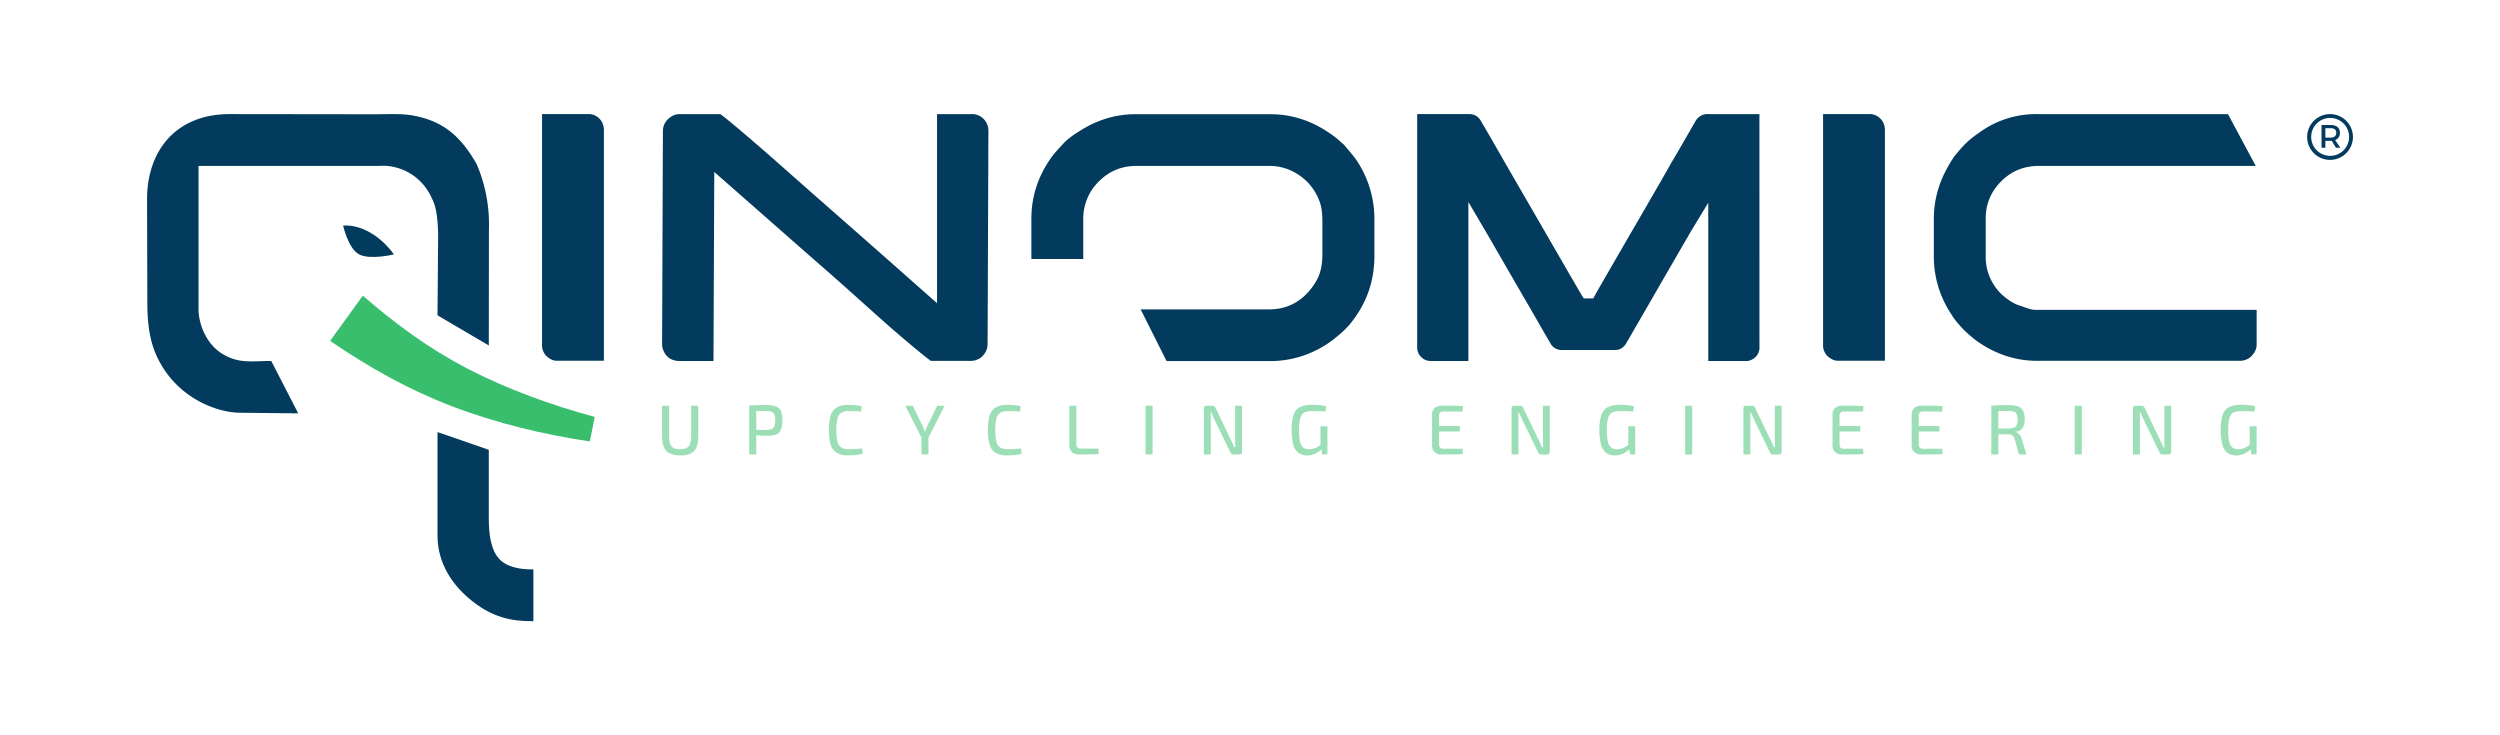
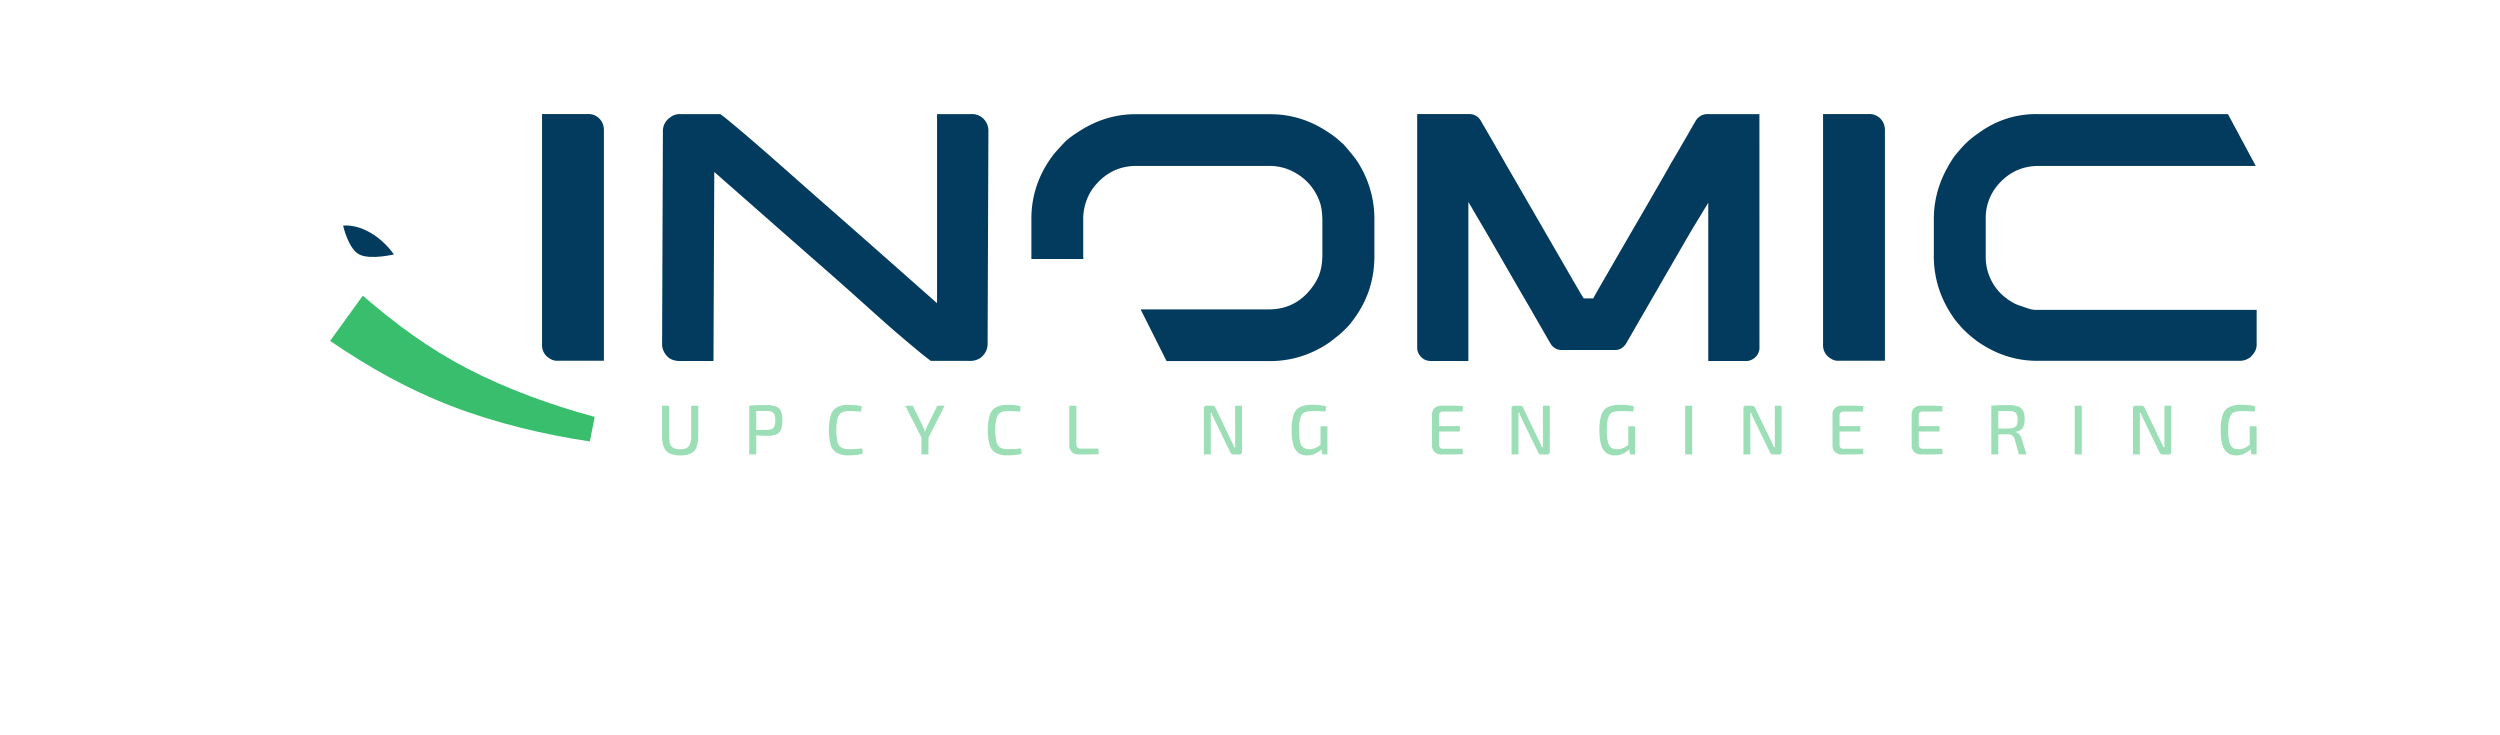
<svg xmlns="http://www.w3.org/2000/svg" id="Camada_1" data-name="Camada 1" viewBox="0 0 1700 500">
  <defs>
    <style>.cls-1{fill:#023b5e;}.cls-2{fill:#39be6e;}.cls-3{opacity:0.5;}</style>
  </defs>
  <title>LOGO_QI</title>
  <path class="cls-1" d="M378.65,245.32h32V89a11.84,11.84,0,0,0-1.29-5.94,10.42,10.42,0,0,0-9.77-5.5h-31V234.26a10.47,10.47,0,0,0,2.81,7.69C373.84,244.21,376.2,245.32,378.65,245.32Z" />
  <path class="cls-1" d="M1249.74,245.32h32V89a11.84,11.84,0,0,0-1.29-5.94,10.42,10.42,0,0,0-9.77-5.5h-31V234.26a10.47,10.47,0,0,0,2.81,7.69C1244.93,244.21,1247.29,245.32,1249.74,245.32Z" />
  <path class="cls-1" d="M563.8,185.52c18,15.74,33.83,30.47,48.18,42.7s19.33,16,21,17.19h25.59a16.65,16.65,0,0,0,4.39-.34l.45-.17a13.43,13.43,0,0,0,3.16-1.39c3.41-2.75,5-5.88,5-9.82l.55-144.64a11.18,11.18,0,0,0-2-6.65,11,11,0,0,0-9.67-4.81H637.19v128.6l-30.11-26.63c-13.75-12.15-29.88-26.35-47.93-42.18S524.89,107,510.61,94.77c-14-12-19-15.94-20.8-17.18H462.5a10.45,10.45,0,0,0-6.79,2.25,11.14,11.14,0,0,0-4.94,9.6L450.23,234a10.28,10.28,0,0,0,.66,3.78,12.11,12.11,0,0,0,4.69,6.07,13.34,13.34,0,0,0,7.13,1.61h22.45l.55-128.51,30.09,26.43C529.72,155.63,545.86,169.82,563.8,185.52Z" />
  <path class="cls-1" d="M1196.41,77.59H1161.7a11,11,0,0,0-3.64.45,9.86,9.86,0,0,0-4.73,3.65c-13.85,24.09-16.23,28.05-16.86,29-1.07,2-6,10.83-30.9,53.62-16.41,28.39-20.26,35.11-20.61,35.74l-1.57,2.88h-6.45l-1.72-2.74-5.87-10.08q-22.74-39.36-44.83-77.52c-13.12-22.93-15.83-27.5-16.29-28.19l-.38-.66c-2.05-4.28-4.85-6.19-9.07-6.19H963.69v159a8.73,8.73,0,0,0,2.13,5.6,8.87,8.87,0,0,0,6.79,3.31H998.5V137.34l10.27,17.48q2.57,4.35,9.86,17c17.55,30.39,20.82,36,21.2,36.57l.13.22c11.56,20.22,14.23,24.74,14.76,25.56A8.54,8.54,0,0,0,1062,238h36.14c3.07,0,5.35-1.23,7.36-4l19.27-33.35c16.18-28.05,24.89-43.08,26.62-45.93l10.23-16.88V245.5h25.89a8.17,8.17,0,0,0,4.15-1.17,9,9,0,0,0,4.77-8.5Z" />
  <path class="cls-1" d="M1374.06,208a23,23,0,0,1-6.3-2.83,38.93,38.93,0,0,1-7.37-5.72l-.27-.28a35.16,35.16,0,0,1-9.83-24.57V148.29a34.38,34.38,0,0,1,7.16-21.19c7.47-9.49,17.15-14.26,28.81-14.26h147.65L1515,77.59h-129.5a65.29,65.29,0,0,0-40.16,13l-.35.23a62.13,62.13,0,0,0-9.91,8.34c-1.54,1.7-2.92,3.28-4.11,4.71-.7.86-1.39,1.67-2,2.42a91.22,91.22,0,0,0-5.74,9.61A70.36,70.36,0,0,0,1315,149.7v23.63a70.65,70.65,0,0,0,6.64,31l.08.17a68.11,68.11,0,0,0,5.35,9.48l.15.25c.91,1.56,3,4.54,8,9.91a93,93,0,0,0,9,7.72c12.68,9,26.46,13.5,41,13.5H1523a11.8,11.8,0,0,0,7.22-2.44c2.9-2.72,4.3-5.53,4.3-8.58V210.7H1384C1381.41,210.7,1378.26,209.5,1374.06,208Z" />
  <path class="cls-1" d="M922.06,108.39c-1.74-2.37-4.6-5.83-8.49-10.29L912.24,97l-.2-.17a53.12,53.12,0,0,0-7.5-6l-.25-.16c-12.45-8.64-26-13-40.27-13H771.87c-13.56,0-26.58,4.06-38.71,12.06l-.27.17a61,61,0,0,0-8.45,6.28c-3.47,3.71-6,6.49-7.53,8.25-10.33,13.22-15.57,28.11-15.57,44.28v25.83c0,.53,0,1,0,1.58h35.35c-.05-.94-.09-1.89-.09-2.86V149.79a36.1,36.1,0,0,1,2.43-14,34.37,34.37,0,0,1,4.36-8l.16-.22c7.58-9.78,17.36-14.74,29.06-14.74h90.61a34.77,34.77,0,0,1,18.14,5A36.26,36.26,0,0,1,897,136.23c1.49,3.48,2.22,8.25,2.22,14.58v21.85c0,6-.81,10.9-2.48,15a37.63,37.63,0,0,1-5,8.37c-7.31,9.52-17,14.35-28.8,14.35H775.63l17.65,35.16h70.48a69.77,69.77,0,0,0,32.64-8.1,65,65,0,0,0,12.24-8.2L909,229a64.7,64.7,0,0,0,8.59-8.15c11.44-13.81,17-29.14,17-46.85V149.14A71.5,71.5,0,0,0,922.06,108.39Z" />
-   <path class="cls-1" d="M1600,93.11a15.59,15.59,0,0,1-15.56,15.61A15.57,15.57,0,1,1,1600,93.11Zm-2.61,0a12.89,12.89,0,1,0-13,12.87A12.87,12.87,0,0,0,1597.39,93.11Zm-9.52,2.15,3.57,5.18h-3l-2.88-4.67h-4.31v4.67h-2.61V85h6.23c4,0,6.27,1.92,6.27,5.31A5,5,0,0,1,1587.87,95.26Zm-3-1.69c2.38,0,3.8-1.19,3.8-3.25s-1.42-3.16-3.8-3.16h-3.62v6.41Z" />
-   <path class="cls-1" d="M362.71,387.2v35.22c-13.81,0-28.27-1.7-45.1-16.61-14.27-12.65-20.11-27.54-20.11-41.6v-70.4l34.87,12.06,0,46.07c0,11.32,1.23,22.41,7.81,28.86,4.73,4.65,13.23,6.4,21.38,6.4Z" />
  <path class="cls-2" d="M246.7,201.05c22.71,19.6,44.9,36,71.47,49.76S375,275.56,404.42,283.5l-3.35,16.69c-31-4.64-63.75-12.41-93.71-23.92S251.15,250,224.47,231.8Z" />
-   <path class="cls-1" d="M332.47,156.09l-.08,78.82-34.89-20.5.44-55c-.29-14.18-2.1-20.27-4.12-24.24-7.11-16.17-22.48-23.45-36.28-22.32H135v97.48c0,8.84,4.39,22.75,15.82,30.07,11.9,7.32,20.74,4.94,33.65,5.09l18.32,35.6-38.55-.42c-15.61.29-40.59-8.93-54.35-32.2-7.41-12.34-9.7-25.32-9.7-43.14L100,135.5c0-32.79,19.37-57.92,56.27-57.92l96.54.12c11.42,0,19.89-.59,27.9.84,20.64,3.7,32.7,14.16,43.47,33.17A104,104,0,0,1,332.47,156.09Z" />
  <path class="cls-1" d="M233.3,153.4c11.89-.92,25.49,6.95,34.57,19.59,0,0-15.73,3.82-23.36.15S233.3,153.4,233.3,153.4Z" />
  <g class="cls-3">
    <path class="cls-2" d="M474.82,275.89v20.37a21.57,21.57,0,0,1-1.17,7.8,7.84,7.84,0,0,1-3.82,4.28,15.93,15.93,0,0,1-7.06,1.32,17.08,17.08,0,0,1-7.35-1.32,7.94,7.94,0,0,1-4-4.28,20.84,20.84,0,0,1-1.22-7.8V275.89H455v20.37a17.39,17.39,0,0,0,.7,5.5,4.78,4.78,0,0,0,2.35,2.88,9.92,9.92,0,0,0,4.44.84,9.59,9.59,0,0,0,4.4-.84,5,5,0,0,0,2.35-2.88,16.4,16.4,0,0,0,.75-5.5V275.89Z" />
    <path class="cls-2" d="M521.08,275.45a18.71,18.71,0,0,1,6.49.92,5.93,5.93,0,0,1,3.43,3.17,15.71,15.71,0,0,1,1,6.39,16.17,16.17,0,0,1-1,6.36,5.76,5.76,0,0,1-3.29,3.17,17,17,0,0,1-6.08.89q-2.07,0-4-.09c-1.27-.07-2.43-.16-3.48-.29s-2-.27-2.72-.41a7.76,7.76,0,0,1-1.56-.41l.14-2.78h11a11.17,11.17,0,0,0,3.65-.58,3.36,3.36,0,0,0,1.92-1.92,10.73,10.73,0,0,0,.58-3.94,10.92,10.92,0,0,0-.58-4,3.5,3.5,0,0,0-1.92-1.95,10,10,0,0,0-3.65-.55q-4,0-7,.05c-2,0-3.27.08-3.94.15l-.67-3.75c1.21-.13,2.37-.22,3.46-.29s2.27-.1,3.55-.12S519.29,275.45,521.08,275.45Zm-6.82.44V309h-4.8V275.89Z" />
    <path class="cls-2" d="M576.81,275.31c1.44,0,2.67,0,3.69.1a28.05,28.05,0,0,1,2.84.31,27.49,27.49,0,0,1,2.69.6l-.48,3.6c-1-.09-1.86-.16-2.69-.21s-1.72-.09-2.67-.12-2.07,0-3.38,0a8.61,8.61,0,0,0-4.86,1.2,6.7,6.7,0,0,0-2.52,4,40.53,40.53,0,0,0,0,15.42,6.67,6.67,0,0,0,2.52,4,8.61,8.61,0,0,0,4.86,1.2q3.12,0,5.25-.12c1.43-.08,2.82-.21,4.16-.41l.48,3.61a27.27,27.27,0,0,1-4.35.89,50.07,50.07,0,0,1-5.54.26,15.49,15.49,0,0,1-7.72-1.66,9.49,9.49,0,0,1-4.2-5.4,40.11,40.11,0,0,1,0-20.18,9.53,9.53,0,0,1,4.2-5.4A15.6,15.6,0,0,1,576.81,275.31Z" />
    <path class="cls-2" d="M642.37,275.89l-11.19,22.05h-4.37l-11.24-22.05h5.09l6.72,13.64a16.76,16.76,0,0,1,.77,1.9c.23.66.45,1.3.68,1.94h.33l.7-1.94c.24-.66.49-1.27.74-1.85l6.73-13.69Zm-11,18.78V309h-4.8V294.67Z" />
    <path class="cls-2" d="M684.89,275.31c1.44,0,2.67,0,3.7.1a27.84,27.84,0,0,1,2.83.31,27.49,27.49,0,0,1,2.69.6l-.48,3.6c-1-.09-1.86-.16-2.69-.21s-1.72-.09-2.67-.12-2.07,0-3.38,0a8.61,8.61,0,0,0-4.86,1.2,6.7,6.7,0,0,0-2.52,4,40.53,40.53,0,0,0,0,15.42,6.67,6.67,0,0,0,2.52,4,8.61,8.61,0,0,0,4.86,1.2c2.08,0,3.83,0,5.26-.12s2.81-.21,4.15-.41l.48,3.61a27.27,27.27,0,0,1-4.35.89,49.94,49.94,0,0,1-5.54.26,15.45,15.45,0,0,1-7.71-1.66,9.47,9.47,0,0,1-4.21-5.4,40.11,40.11,0,0,1,0-20.18,9.5,9.5,0,0,1,4.21-5.4A15.56,15.56,0,0,1,684.89,275.31Z" />
    <path class="cls-2" d="M731.92,275.89V302a3,3,0,0,0,.77,2.28,3.22,3.22,0,0,0,2.35.75H746.9l.24,3.69c-2.14.17-4.32.26-6.53.29s-4.42.05-6.63.05c-2.43,0-4.18-.6-5.23-1.8a6.6,6.6,0,0,1-1.59-4.54V275.89Z" />
-     <path class="cls-2" d="M783.75,275.89V309h-4.81V275.89Z" />
    <path class="cls-2" d="M844.56,275.89v31.27c0,1.25-.59,1.87-1.78,1.87h-4.13a1.89,1.89,0,0,1-1.27-.38,3,3,0,0,1-.79-1.11l-10.86-22.38c-.29-.64-.62-1.37-1-2.19a13.88,13.88,0,0,1-.86-2.28h-.72c.06.74.11,1.48.14,2.24s.05,1.51.05,2.28V309h-4.71V277.76a1.63,1.63,0,0,1,1.83-1.87h4a2.05,2.05,0,0,1,1.3.38,3.15,3.15,0,0,1,.82,1.11L837,299.19c.35.67.73,1.44,1.13,2.3l1.17,2.55h.77c-.06-.87-.11-1.72-.14-2.57s-.05-1.69-.05-2.53V275.89Z" />
    <path class="cls-2" d="M892.26,275.26c1.19,0,2.31,0,3.39.1s2.11.17,3.12.31a21.09,21.09,0,0,1,3,.65l-.49,3.56c-1-.1-2-.17-3-.22s-2-.08-3-.1l-2.79,0a16.78,16.78,0,0,0-4.32.48,5.07,5.07,0,0,0-2.81,1.87,9.65,9.65,0,0,0-1.51,4,38.6,38.6,0,0,0-.48,6.77,34.32,34.32,0,0,0,.65,7.55,7.13,7.13,0,0,0,2.16,4,6.18,6.18,0,0,0,4.05,1.25,10.13,10.13,0,0,0,3.22-.48,13,13,0,0,0,2.72-1.27c.85-.53,1.66-1.07,2.43-1.61l.62,2.78a15.07,15.07,0,0,1-5.86,4,12.83,12.83,0,0,1-4.56.77,9.46,9.46,0,0,1-6-1.83,10.49,10.49,0,0,1-3.41-5.64,36.57,36.57,0,0,1-1.08-9.82,31.41,31.41,0,0,1,1.34-10.29A9,9,0,0,1,884,276.8,18.69,18.69,0,0,1,892.26,275.26Zm10.38,14.61V309h-3.51l-.77-4.9-.43-1.05V289.87Z" />
    <path class="cls-2" d="M980.31,275.84h4.9c1.66,0,3.31,0,4.92.07s3.17.12,4.64.22l-.19,3.7H981.37a2.79,2.79,0,0,0-2.12.72,3.29,3.29,0,0,0-.67,2.3v19.22a3.4,3.4,0,0,0,.67,2.33,2.72,2.72,0,0,0,2.12.74h13.21l.19,3.65c-1.47.1-3,.17-4.64.2l-4.92.07-4.9,0a6.68,6.68,0,0,1-4.73-1.61,5.68,5.68,0,0,1-1.8-4.3V281.75a5.68,5.68,0,0,1,1.8-4.33A6.81,6.81,0,0,1,980.31,275.84Zm-5.67,13.88H992.7v3.7H974.64Z" />
    <path class="cls-2" d="M1053.85,275.89v31.27c0,1.25-.59,1.87-1.77,1.87H1048a1.92,1.92,0,0,1-1.28-.38,3.14,3.14,0,0,1-.79-1.11L1035,285.16c-.28-.64-.62-1.37-1-2.19a13.88,13.88,0,0,1-.86-2.28h-.72c.06.74.11,1.48.15,2.24s0,1.51,0,2.28V309h-4.7V277.76a1.63,1.63,0,0,1,1.82-1.87h4a2,2,0,0,1,1.29.38,3,3,0,0,1,.82,1.11l10.47,21.81c.35.67.73,1.44,1.13,2.3l1.18,2.55h.77c-.07-.87-.11-1.72-.15-2.57s0-1.69,0-2.53V275.89Z" />
    <path class="cls-2" d="M1101.56,275.26c1.18,0,2.31,0,3.38.1s2.12.17,3.12.31a20.79,20.79,0,0,1,3,.65l-.48,3.56c-1-.1-2-.17-3-.22s-2-.08-3-.1l-2.79,0a16.73,16.73,0,0,0-4.32.48,5,5,0,0,0-2.81,1.87,9.51,9.51,0,0,0-1.52,4,38.6,38.6,0,0,0-.48,6.77,34.94,34.94,0,0,0,.65,7.55,7.13,7.13,0,0,0,2.16,4,6.19,6.19,0,0,0,4.06,1.25,10.17,10.17,0,0,0,3.22-.48,13.15,13.15,0,0,0,2.71-1.27c.85-.53,1.66-1.07,2.43-1.61l.62,2.78a15.07,15.07,0,0,1-5.86,4,12.75,12.75,0,0,1-4.56.77,9.46,9.46,0,0,1-6-1.83,10.55,10.55,0,0,1-3.41-5.64,37,37,0,0,1-1.08-9.82,31.38,31.38,0,0,1,1.35-10.29,9,9,0,0,1,4.41-5.28A18.74,18.74,0,0,1,1101.56,275.26Zm10.37,14.61V309h-3.5l-.77-4.9-.43-1.05V289.87Z" />
    <path class="cls-2" d="M1150.69,275.89V309h-4.8V275.89Z" />
    <path class="cls-2" d="M1211.51,275.89v31.27c0,1.25-.59,1.87-1.78,1.87h-4.13a1.87,1.87,0,0,1-1.27-.38,3.15,3.15,0,0,1-.8-1.11l-10.85-22.38c-.29-.64-.62-1.37-1-2.19a13.88,13.88,0,0,1-.86-2.28h-.72c.06.74.11,1.48.14,2.24s0,1.51,0,2.28V309h-4.71V277.76a1.63,1.63,0,0,1,1.83-1.87h4a2.05,2.05,0,0,1,1.3.38,3.15,3.15,0,0,1,.82,1.11L1204,299.19c.35.67.73,1.44,1.13,2.3l1.17,2.55h.77c-.06-.87-.11-1.72-.14-2.57s-.05-1.69-.05-2.53V275.89Z" />
    <path class="cls-2" d="M1252.63,275.84h4.9c1.66,0,3.31,0,4.92.07s3.17.12,4.64.22l-.19,3.7h-13.21a2.79,2.79,0,0,0-2.12.72,3.29,3.29,0,0,0-.67,2.3v19.22a3.4,3.4,0,0,0,.67,2.33,2.72,2.72,0,0,0,2.12.74h13.21l.19,3.65c-1.47.1-3,.17-4.64.2l-4.92.07-4.9,0a6.68,6.68,0,0,1-4.73-1.61,5.68,5.68,0,0,1-1.8-4.3V281.75a5.68,5.68,0,0,1,1.8-4.33A6.81,6.81,0,0,1,1252.63,275.84ZM1247,289.72H1265v3.7H1247Z" />
    <path class="cls-2" d="M1306.48,275.84h4.9c1.66,0,3.3,0,4.92.07s3.16.12,4.64.22l-.2,3.7h-13.21a2.76,2.76,0,0,0-2.11.72,3.29,3.29,0,0,0-.67,2.3v19.22a3.4,3.4,0,0,0,.67,2.33,2.7,2.7,0,0,0,2.11.74h13.21l.2,3.65c-1.48.1-3,.17-4.64.2l-4.92.07-4.9,0a6.67,6.67,0,0,1-4.73-1.61,5.72,5.72,0,0,1-1.81-4.3V281.75a5.72,5.72,0,0,1,1.81-4.33A6.79,6.79,0,0,1,1306.48,275.84Zm-5.67,13.88h18.06v3.7h-18.06Z" />
    <path class="cls-2" d="M1365.76,275.45a19.86,19.86,0,0,1,6.36.85,6,6,0,0,1,3.53,2.93,12.59,12.59,0,0,1,1.11,5.83,13.31,13.31,0,0,1-.63,4.42,5.76,5.76,0,0,1-1.94,2.79,7.47,7.47,0,0,1-3.58,1.3v.24a4.69,4.69,0,0,1,1.63.76,7,7,0,0,1,1.54,1.57,6.5,6.5,0,0,1,1,2.47L1378,309h-5.1L1370,298.71a5.1,5.1,0,0,0-1.58-2.6,4.27,4.27,0,0,0-2.64-.77l-5.19,0c-1.44,0-2.65,0-3.63-.07s-1.77-.05-2.38-.05l.15-3.84h11a11.38,11.38,0,0,0,3.7-.56,3.31,3.31,0,0,0,1.94-1.8,8.87,8.87,0,0,0,.61-3.65,8.66,8.66,0,0,0-.61-3.62,3.34,3.34,0,0,0-1.94-1.78,10.77,10.77,0,0,0-3.7-.51q-4,0-7,.05l-3.93.05-.68-3.65c1.22-.13,2.37-.22,3.46-.29s2.28-.1,3.58-.12S1364,275.45,1365.76,275.45Zm-6.92.44V309h-4.76V275.89Z" />
    <path class="cls-2" d="M1415.62,275.89V309h-4.81V275.89Z" />
    <path class="cls-2" d="M1476.43,275.89v31.27c0,1.25-.59,1.87-1.78,1.87h-4.13a1.89,1.89,0,0,1-1.27-.38,3,3,0,0,1-.79-1.11l-10.86-22.38c-.29-.64-.62-1.37-1-2.19a13.88,13.88,0,0,1-.86-2.28H1455c.06.74.11,1.48.14,2.24s0,1.51,0,2.28V309h-4.71V277.76a1.63,1.63,0,0,1,1.83-1.87h4a2.05,2.05,0,0,1,1.3.38,3.15,3.15,0,0,1,.82,1.11l10.47,21.81c.35.67.73,1.44,1.13,2.3l1.17,2.55h.77c-.06-.87-.11-1.72-.14-2.57s0-1.69,0-2.53V275.89Z" />
    <path class="cls-2" d="M1524.13,275.26c1.18,0,2.31,0,3.39.1s2.11.17,3.12.31a20.65,20.65,0,0,1,2.95.65l-.48,3.56c-1-.1-2-.17-3-.22s-2-.08-3-.1l-2.79,0a16.73,16.73,0,0,0-4.32.48,5,5,0,0,0-2.81,1.87,9.65,9.65,0,0,0-1.52,4,38.6,38.6,0,0,0-.48,6.77,34.94,34.94,0,0,0,.65,7.55,7.14,7.14,0,0,0,2.17,4,6.15,6.15,0,0,0,4,1.25,10.13,10.13,0,0,0,3.22-.48,12.91,12.91,0,0,0,2.71-1.27c.85-.53,1.66-1.07,2.43-1.61l.63,2.78a15.07,15.07,0,0,1-5.86,4,12.84,12.84,0,0,1-4.57.77,9.5,9.5,0,0,1-6-1.83,10.55,10.55,0,0,1-3.41-5.64,37,37,0,0,1-1.08-9.82,31.38,31.38,0,0,1,1.35-10.29,9,9,0,0,1,4.42-5.28A18.66,18.66,0,0,1,1524.13,275.26Zm10.37,14.61V309H1531l-.77-4.9-.43-1.05V289.87Z" />
  </g>
</svg>